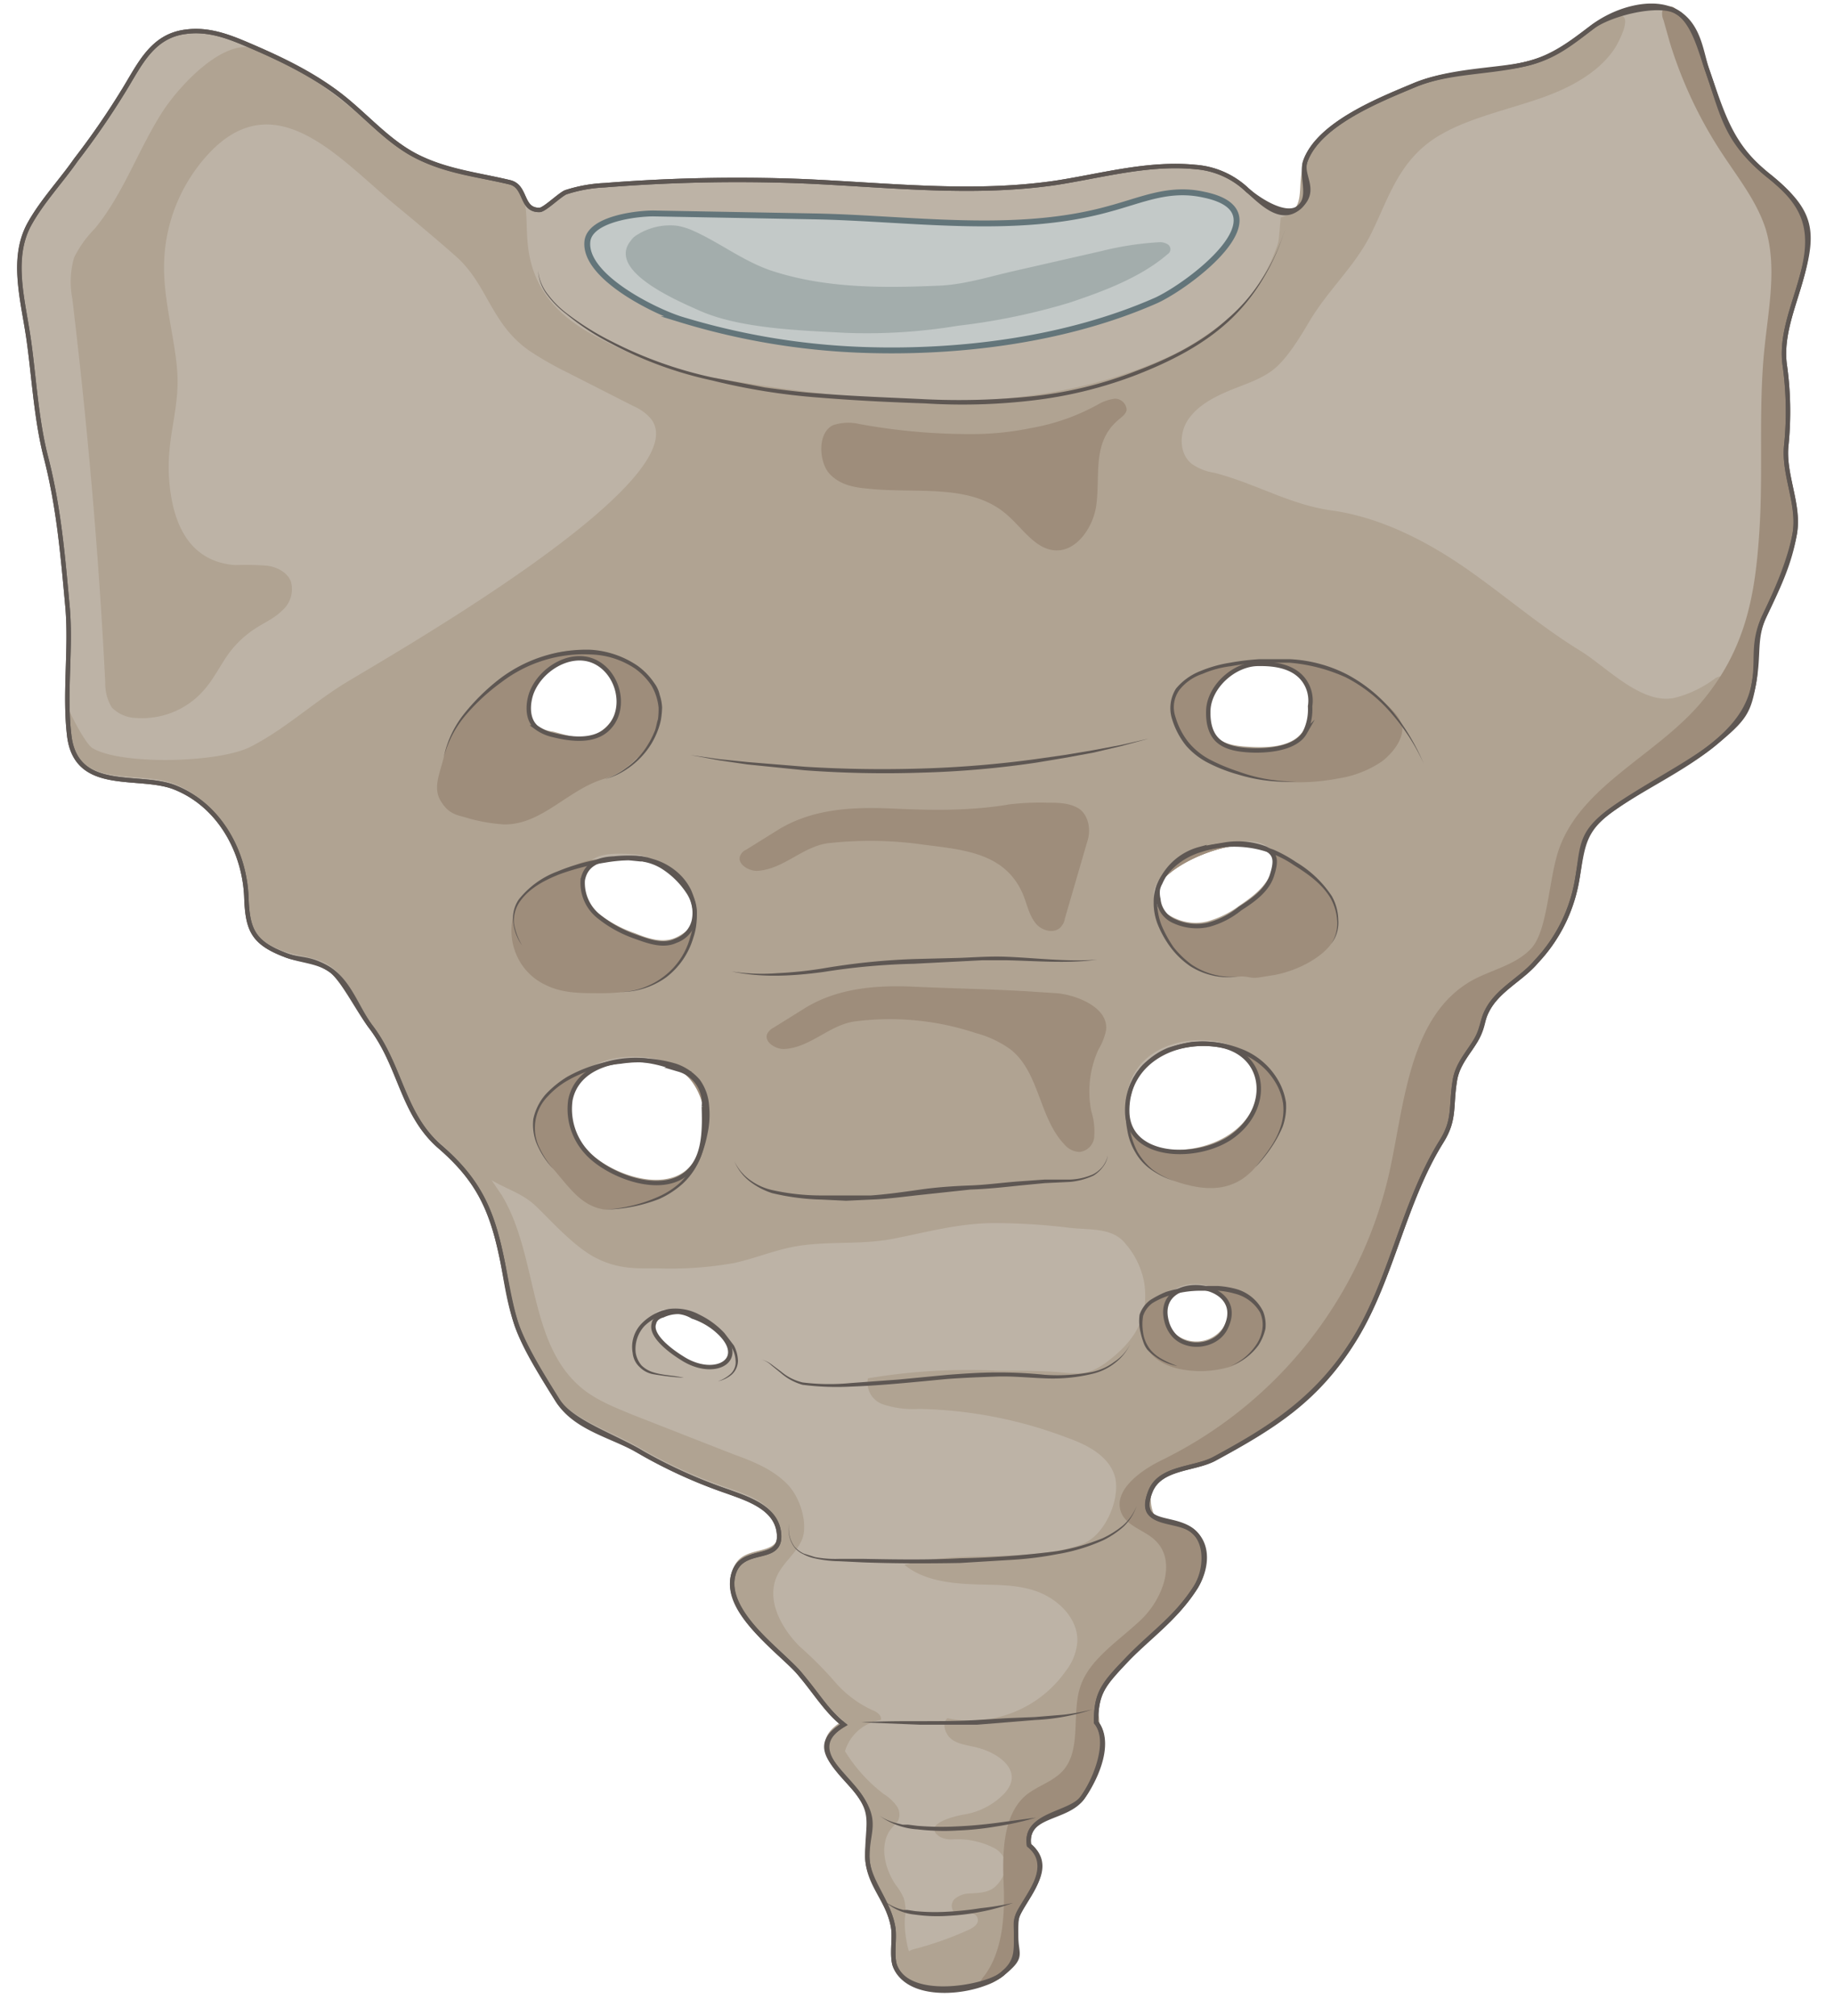
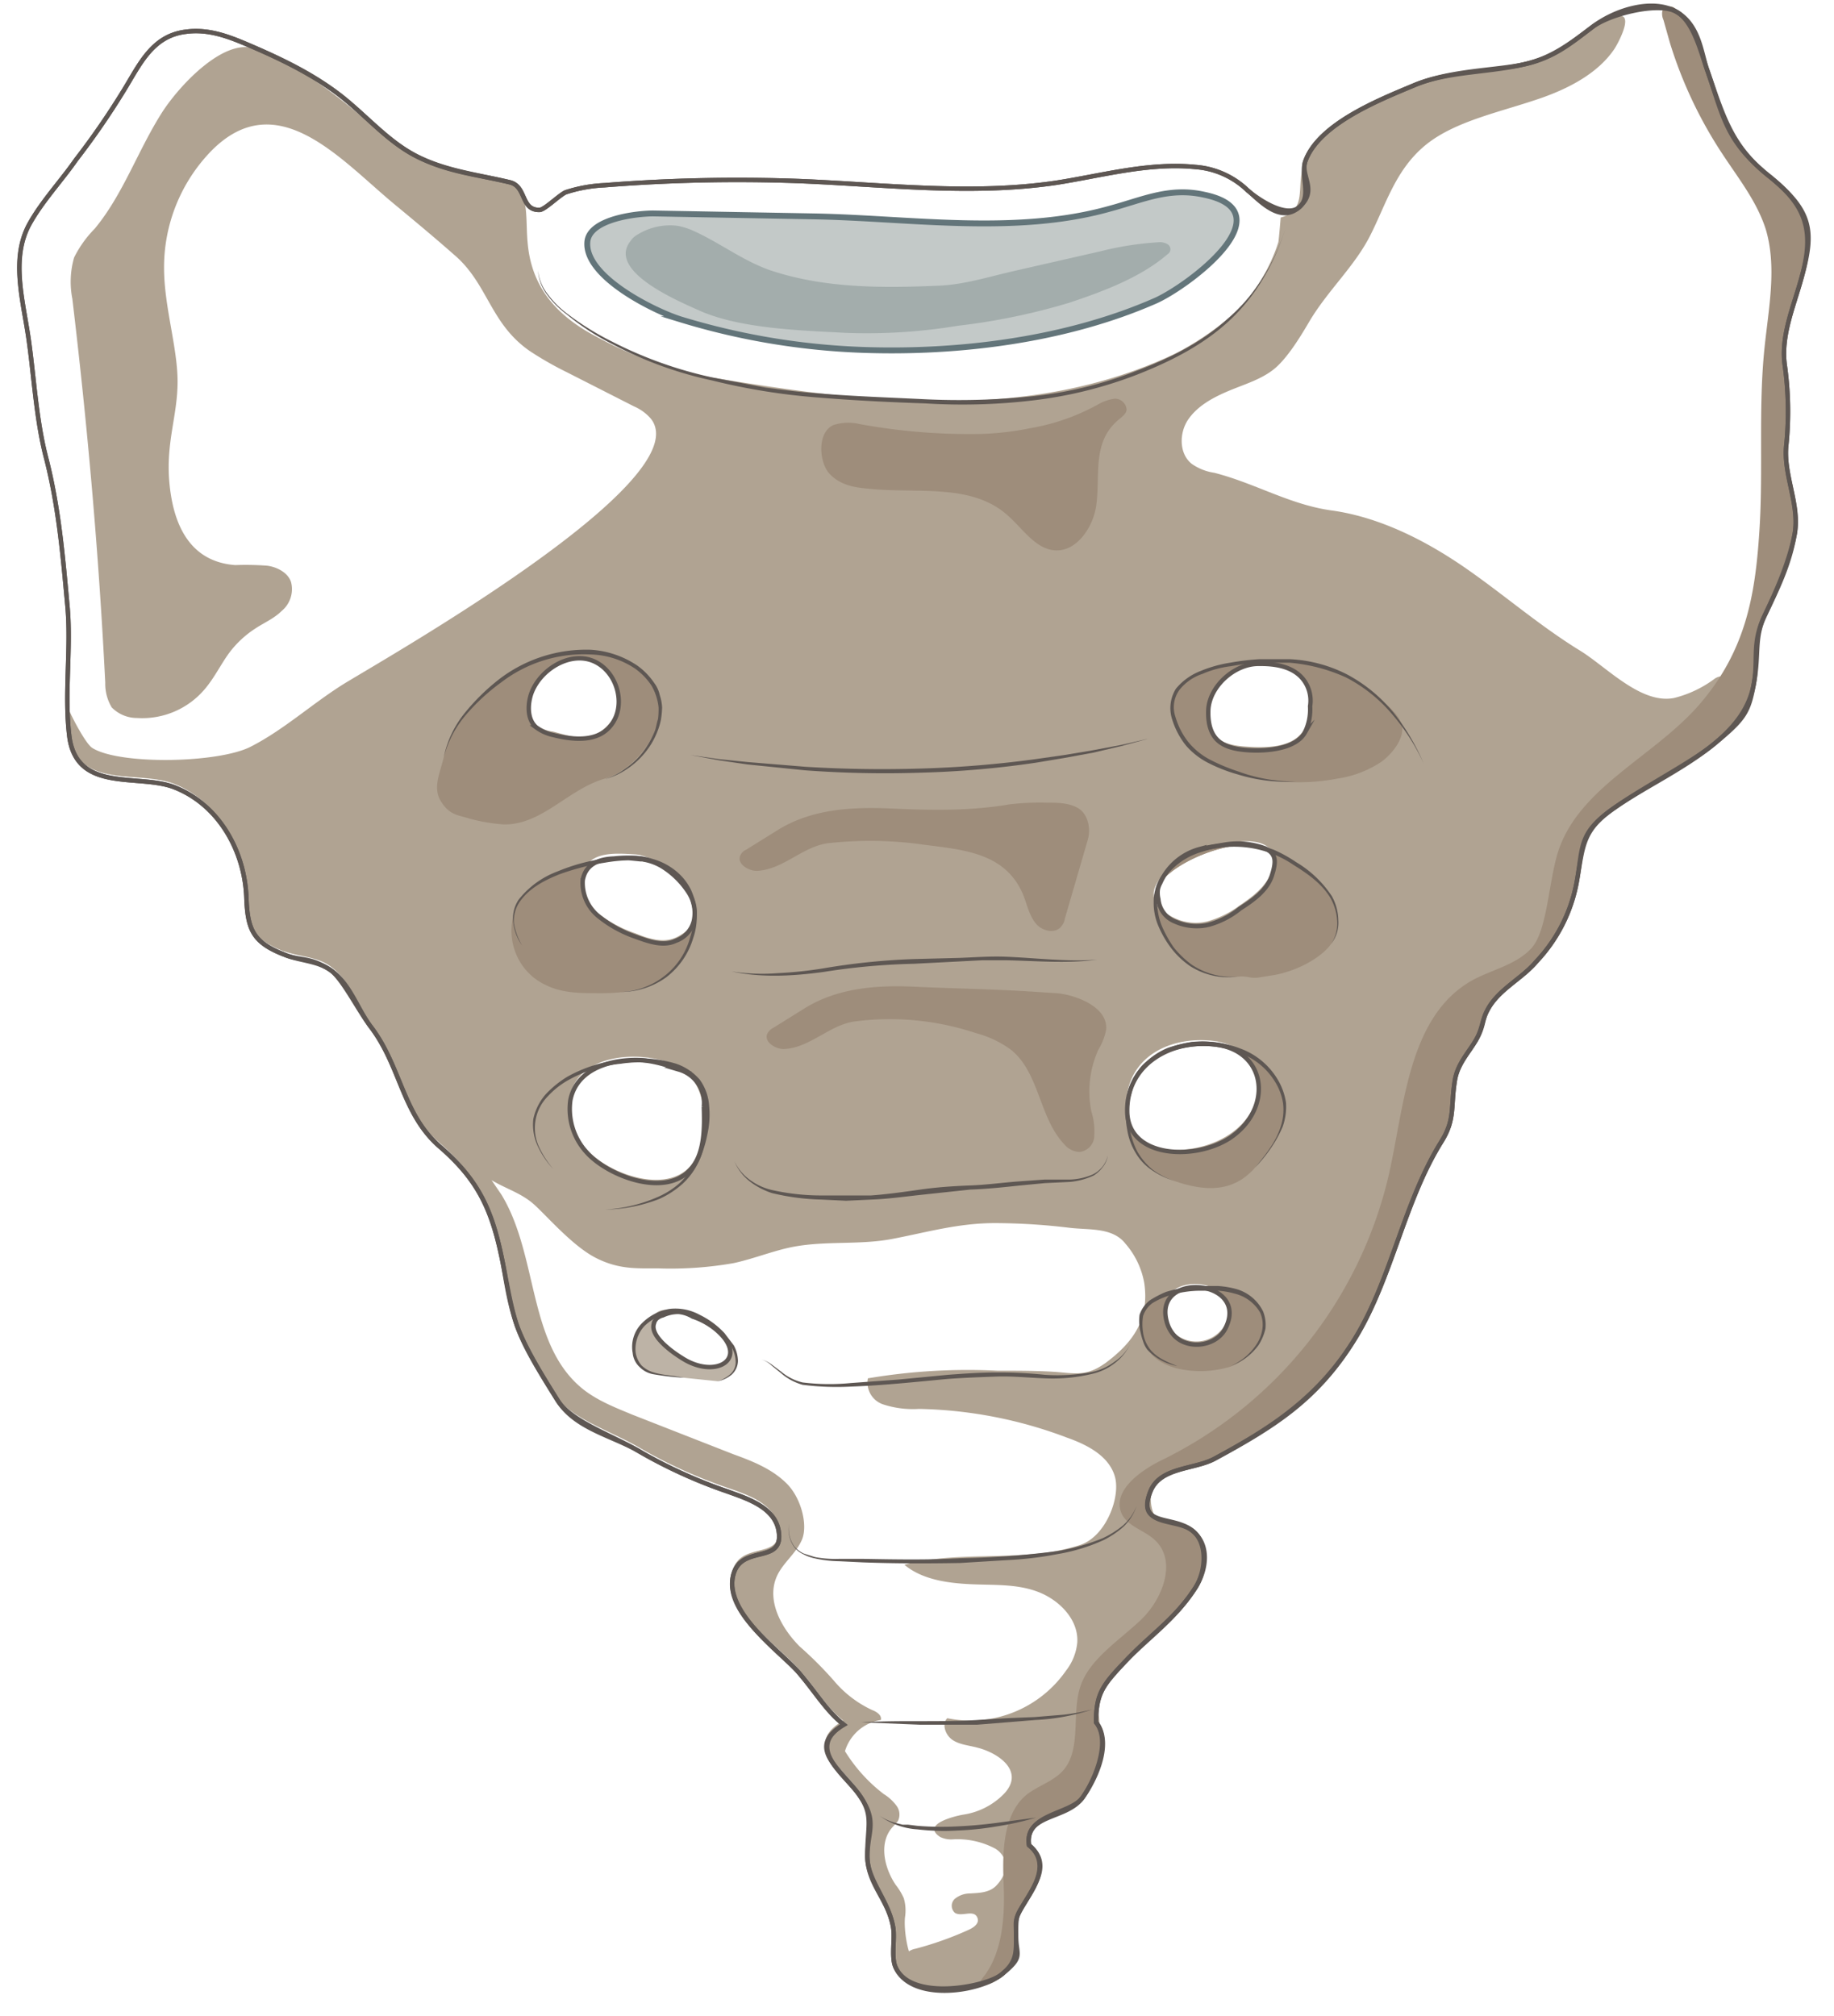
<svg xmlns="http://www.w3.org/2000/svg" width="311.9" height="342.9" viewBox="0 0 311.9 342.9">
  <title>sacrum</title>
  <g id="ALT">
-     <path d="M259.4,10.9c4.8-1.1,7.5-3.3,11.4-6.3S281.1-.3,285.1,2s4.2,7.1,5.3,10.1c2.7,7.8,4.1,12.8,10.4,17.8s7.9,9.2,5.5,17.6c-1.3,4.7-3.4,9.5-2.8,14.4a56.9,56.9,0,0,1,.3,13.7c-.6,5.1,2.3,10.1,1.4,15.3s-2.9,9.2-5.1,13.8-1.1,7.3-1.8,11.4-3,7.3-6.9,10.5-11.7,7.1-17.3,11.1-4.9,6.3-5.9,12a26.7,26.7,0,0,1-6.9,13.8c-2.5,3-6.6,4.8-8.4,8.4-.9,1.7-.8,3.1-1.9,5s-3.2,4.1-3.6,7c-.7,4.4.1,6.5-2.3,10.3-6.4,10.3-8.3,23-14.7,33.5s-14.1,15.1-23.9,20.4c-3.4,1.8-9.1,1.4-10.8,5.4-2.5,6.1,3.9,4.7,6.8,6.6s2.7,6.9.8,9.9c-3.4,5.3-7.6,7.9-11.7,12.3s-5.2,5.6-5.2,10.6c2.6,3.2-.2,9.9-2.3,12.8s-9.9,2.7-9.1,8.1c3.7,3,1.2,6.5-.7,9.7s-1.5,2.8-1.5,5.7.1,4.5-2.5,6.6-15.7,4.7-18.1-1.5c-.6-1.7,0-4.7-.3-6.5-.8-4.8-4.4-7.3-4.4-12.3s1.1-6.8-1.4-10.3-9.2-8-2.6-11.9c-3.1-2.5-4.9-5.6-7.6-8.8s-13.2-10.5-11.1-17c1.5-4.6,7.9-1.8,7.7-6.4s-5.3-6.2-8.9-7.5a84.7,84.7,0,0,1-14.4-6.5c-4.7-2.9-11.3-4-14.4-9s-5.7-9-7.1-13.3-1.7-7.9-2.5-11.5c-1.7-7.9-4.2-13-10.4-18.3s-6.6-13.5-11.6-20.2c-2.4-3.1-3.7-7.7-7.1-9.9s-5.1-1.5-7.6-2.5c-5.5-2.1-6.4-4.3-6.6-9.8-.3-7.8-4.6-15.7-12.2-18.7-6.1-2.4-16.6,1-17.9-8.6-.9-7.2.3-14.7-.3-21.9-.8-8.8-1.5-17.2-3.7-25.7-1.7-6.6-2-13.8-3-20.5S1.9,44,4.9,38.3c2.1-3.9,5.5-7.5,8-11.1a132.6,132.6,0,0,0,8.2-11.9c2.7-4.4,4.8-9.2,10.5-9.9,3.7-.5,7,.7,10.3,2.1,5.4,2.3,10.6,4.7,15.4,8.3s8.6,8.3,13.6,10.8S81.3,29.7,86.7,31c2.9.7,1.8,4.8,5.1,4.7.9-.1,3.3-2.5,4.4-3a24.8,24.8,0,0,1,6.6-1.2,284.8,284.8,0,0,1,33.3-.7c14.5.6,29,2.4,43.4.3,7.8-1.2,15.8-3.5,23.8-2.7a14.3,14.3,0,0,1,8.8,3.9c2.2,1.9,5.7,5.8,8.9,2.9s.1-5.3,1-7.8c2.3-6.4,12.8-10.5,18.5-12.9S253.1,12.4,259.4,10.9Zm-151.2,135c-3.3-.2-8.4-.7-9.1,3.8a7.3,7.3,0,0,0,2.8,6.2,20.8,20.8,0,0,0,6.2,3.4c2.2.8,4.7,1.7,6.8.7C123.7,156.2,113.8,146.3,108.2,145.9Zm97.2,11.4a14.4,14.4,0,0,0,5.5-2.8c2.2-1.4,4.6-3.1,5.4-5.6,4.5-12.7-31,.8-16.5,7.8A9.1,9.1,0,0,0,205.4,157.3ZM115.5,182c-5.5-3-17-2.7-18.5,5.1a10.9,10.9,0,0,0,2.8,8.9c3.6,4,13.4,7.8,17.7,2.8S120.1,184.5,115.5,182Zm93.7,11.5c7.4-5,6.3-15-2.8-15.9-7.3-.8-14.8,3.4-14.7,11.4S203.3,197.4,209.2,193.5Zm-98.1,31.6c.2,2.6,2.6,4.4,4.8,5.8,5.9,3.9,12,0,5.5-5.1C119.9,224.6,110.6,220,111.1,225.1Zm88.4,1.8c2.2,2.7,7.1,2.2,8.8-.8,4.6-8.5-12.2-10.1-9.9-1.4A5.7,5.7,0,0,0,199.5,226.9Zm-96-103.1c3.2-3.3,1.7-9.4-2.4-11.3s-9.4,1.4-10.8,5.6c-.6,1.9-.6,4.3.9,5.6a7.6,7.6,0,0,0,2.9,1.3C97.3,125.8,101.2,126.2,103.5,123.8Zm111-10.9H214c-4,0-8.2,3.7-8.5,7.7-.1,1.9.2,4,1.6,5.3s3.6,1.6,5.6,1.7,7.5,0,9.2-3a8.9,8.9,0,0,0,.9-4.5,5.9,5.9,0,0,0-.5-3.5C220.9,113.7,217.7,112.9,214.5,112.9Z" fill="#bdb3a6" />
    <path d="M293.8,116a2,2,0,0,0-.4-.8c-.5-.4-1.4-.1-1.9.3a19.3,19.3,0,0,1-6.8,3.2c-5.6,1.1-11.4-5.2-15.9-8-6.7-4.1-12.6-9.2-19-13.7s-14.6-9-23.4-10.2c-7.1-1-12.9-4.6-19.9-6.4a8.9,8.9,0,0,1-3.8-1.5c-2.2-1.7-2.2-5.3-.6-7.6s4.2-3.7,6.8-4.8,5.4-1.9,7.6-3.6,4.4-5.2,6.1-8.1c3.1-5.3,7.7-9.4,10.4-14.7s4.3-11.2,9.4-15.4,13.1-5.7,19.9-8.1c4.5-1.6,9.4-4.1,12.2-8.2.5-.7,3.2-5.6,1.1-5.7a2.8,2.8,0,0,0-1.2.4c-.9.5-2.1.4-3,.9s-1.3,1.3-2,1.8a23.6,23.6,0,0,1-5.1,3c-3.7,1.7-7.8,2.4-11.8,3.1-9.6,1.7-18.6,3.9-26.4,10.1a15.9,15.9,0,0,0-3.6,4.5,17.6,17.6,0,0,0-.9,2c-1.1,3.4.7,7.2-3.8,8.5,0,0-.3,3.7-.4,4.2a29.9,29.9,0,0,1-4.5,8.7c-2.9,4.1-9.2,8.4-13.6,10.5-24.3,11.3-51.4,8.3-78.2,3.8a62.7,62.7,0,0,1-19.2-6.7c-5.9-3-10.4-7.1-11.8-13.7s1.3-12.3-5.8-13.3c-3.8-.6-6-1.7-8.5-2.2-6.2-1.4-11.1-5.9-16-9.9S48.2,9.7,43.1,8.2s-12.3,6-15.4,10.7C23.5,25.4,21,33,16.1,38.9a19,19,0,0,0-3.5,4.9,15,15,0,0,0-.3,7c2.6,21.8,4.5,43.3,5.6,65.3a7.8,7.8,0,0,0,1.1,4.2,6,6,0,0,0,4.3,1.8,13.9,13.9,0,0,0,11.6-5c1.6-1.9,2.7-4.2,4.1-6.1a17.2,17.2,0,0,1,4.4-4.1c1.5-1,3.2-1.7,4.5-3A4.8,4.8,0,0,0,49.5,99c-.5-1.6-2.4-2.6-4.1-2.8a48.7,48.7,0,0,0-5.4-.1c-8-.6-10.6-7.3-11.2-14.1s1.4-11.3,1.4-17.1-2.3-12.8-2.3-19.3a28.4,28.4,0,0,1,8-19.9C47,14.4,57.7,26.9,66.8,34.5c3.5,2.9,7,5.8,10.4,8.8C83,48.2,83.3,55,90.1,59.7a56.7,56.7,0,0,0,6.3,3.6l11.4,5.8a8,8,0,0,1,2.8,2c9,10.6-47.3,42.1-52.6,45.5s-9.9,7.6-15.4,10.4-22.3,3.1-26.9.2c-1.3-.8-4.4-7-4.4-7.6.1,1.7.2,3.4.4,5.1,1.3,9.7,11.8,6.2,17.9,8.6,7.6,3,11.8,10.9,12.1,18.8.3,5.4,1.2,7.6,6.6,9.7h.1c2.5.9,5.4.9,7.6,2.4a10.4,10.4,0,0,1,2.4,2.3c1.8,2.4,2.9,5.4,4.6,7.6,2.9,3.8,4,8.2,6.1,12.3.4.8.5,2.2,1.3,2.7s.1.1.1.2a19.6,19.6,0,0,0,4.2,5c6.2,5.4,8.7,10.5,10.4,18.3a112.1,112.1,0,0,0,2.5,11.5c1.4,4.3,4.7,9.6,7.1,13.4s9.6,6,14.4,8.9a83.7,83.7,0,0,0,14.3,6.5c3.7,1.3,8.8,2.8,9,7.5s-6.2,1.9-7.7,6.4c-2.2,6.5,7.5,12.9,11.1,17s4.5,6.3,7.6,8.8c-6.7,4-.6,7.4,2.6,11.9s1.5,6.1,1.4,10.3,3.6,7.6,4.4,12.3c.5,2.7-.8,6.5,1.5,8.7s2.6.7,2.9-.5-.6-1.7-1.2-2.5-1.3-4.4-1.1-6.7a7.4,7.4,0,0,0-.2-3.3,10.9,10.9,0,0,0-1.4-2.3c-2-3-2.9-7.3-.4-9.9l.8-.9a2.5,2.5,0,0,0-.3-2.7,7.7,7.7,0,0,0-2.1-1.9,27,27,0,0,1-6.6-7.3,7.6,7.6,0,0,1,6.1-5.3c.2-.8-.7-1.4-1.5-1.7a18.9,18.9,0,0,1-6.5-5A64.5,64.5,0,0,0,136,280c-3.1-3.1-5.7-7.8-3.9-11.9,1-2.3,3.3-3.9,4.3-6.3s-.1-7-2.6-9.5-5.8-3.8-9.1-5l-17.1-6.7c-2.9-1.2-6-2.4-8.5-4.4-9.4-7.6-7.5-22.6-13.8-33l-1.7-2.5c2.5,1.5,5.1,2.2,7.3,4.2s6.5,7,10.4,9,7,1.8,10.6,1.8a61.8,61.8,0,0,0,12.9-.9c3.2-.7,6.2-1.9,9.3-2.6,5.8-1.3,11.8-.4,17.6-1.5s11.2-2.7,17.5-2.7a106.9,106.9,0,0,1,12.7.8c3.4.4,7.3-.1,9.5,2.7a13.9,13.9,0,0,1,3.2,6.7c.9,6.2-1.9,10.1-6.6,13.6-2.7,1.9-4.3,1.9-7.4,1.6s-7.3-.3-11-.3a101.7,101.7,0,0,0-22,1.3,3.9,3.9,0,0,0,2.5,4.4,16.3,16.3,0,0,0,6.2.8,74.7,74.7,0,0,1,25.2,4.9c3.4,1.2,7.1,3.1,8.1,6.6s-1.5,10.1-5.8,11.6c-9.6,3.2-20.3.8-30,3.4,3,2.5,7.2,3.1,11.1,3.3s7.9-.1,11.6,1.3,7,4.8,6.7,8.7a9.2,9.2,0,0,1-1.9,4.7,19.8,19.8,0,0,1-20.2,8.1c-1,1-.3,2.9.9,3.7s2.7.9,4.2,1.3c3.6.9,8.1,4,4.6,7.8a12.2,12.2,0,0,1-7,3.6c-1.2.2-7.3,1.6-3.9,3.8a4.3,4.3,0,0,0,2.2.4,13.6,13.6,0,0,1,7.2,1.6,4,4,0,0,1,1.4,1.5c.9,1.5,0,3.4-1.2,4.7s-3,1.3-4.5,1.4a4.1,4.1,0,0,0-2.6.9,1.6,1.6,0,0,0,0,2.4c1.1.7,3-.5,3.7.6s-.5,1.9-1.4,2.3a56.6,56.6,0,0,1-9,3.2,3.1,3.1,0,0,0-2,1.3,4.5,4.5,0,0,0-.3,1.6,3.1,3.1,0,0,0,2,3,13.5,13.5,0,0,0,7.7.7,17.6,17.6,0,0,0,7.4-2.2,7,7,0,0,0,1.6-1.3c1.2-1.6.7-3.8.6-5.8a10.7,10.7,0,0,1,2.4-7.1c.7-1,1.6-1.8,1.8-3s-.7-2.7-1.3-4-.5-4.1,1.7-5.2A16.2,16.2,0,0,0,183,305a17.6,17.6,0,0,0,3.9-13,14.3,14.3,0,0,1-.4-4.1,9.1,9.1,0,0,1,1.6-3.8,40.1,40.1,0,0,1,9.6-10.9,21.9,21.9,0,0,0,5-4.6c1.2-1.9,1.6-4.7.2-6.4s-4.2-2-5.9-3.6-1.8-5.9.1-8.2a10.5,10.5,0,0,1,2.8-2.4c.7.5,2.6-2.4,3.5-2.4,9.3.9,22.5-11.4,26.9-18.5,6.4-10.5,8.2-23.1,14.7-33.5,2.4-3.8,1.6-5.9,2.2-10.3s2.3-4.6,3.7-7,1-3.2,1.9-5c1.8-3.6,5.9-5.3,8.4-8.3a28.3,28.3,0,0,0,6.9-13.8c1-5.8.9-8.4,5.9-12s11.3-6.1,16-10.6C293.1,123.6,295,120.1,293.8,116ZM108.1,145.3c5.6.5,15.4,10.3,6.7,14.2-2.2.9-4.6.1-6.8-.8a21.3,21.3,0,0,1-6.3-3.4,7.4,7.4,0,0,1-2.7-6.2C99.7,144.6,104.7,145.1,108.1,145.3ZM94,124.4a5.4,5.4,0,0,1-3-1.3c-1.4-1.3-1.5-3.7-.8-5.6,1.4-4.2,6.3-7.6,10.8-5.5s5.5,8,2.4,11.3S97.2,125.2,94,124.4Zm23.4,73.9c-4.3,4.9-14.1,1.2-17.7-2.9a10.8,10.8,0,0,1-2.8-8.9c1.5-7.7,13-8,18.5-5.1S120.8,194.4,117.4,198.3Zm91.7-5.4c-5.9,4-17.5,4.2-17.6-4.5s7.5-12.2,14.7-11.4C215.4,178,216.5,188,209.1,192.9Zm7.1-44.6c-.9,2.5-3.2,4.2-5.4,5.7a16.6,16.6,0,0,1-5.5,2.7,8.4,8.4,0,0,1-5.6-.6C185.2,149.1,220.7,135.6,216.2,148.3Zm6.5-28.8a8.7,8.7,0,0,1-.9,4.5c-1.7,3-5.8,3.2-9.3,3-1.9-.1-4.1-.3-5.6-1.6a6.6,6.6,0,0,1-1.5-5.4c.3-4,4.4-7.7,8.5-7.7h.4c3.2,0,6.5.8,7.9,3.7A8.3,8.3,0,0,1,222.7,119.5ZM198.3,224.2c-2.3-8.8,14.4-7.1,9.9,1.3a5.6,5.6,0,0,1-8.8.9A6.5,6.5,0,0,1,198.3,224.2Z" fill="#b0a392" />
    <path d="M170.9,335.8c-1.3,1-2.8,2-4.5,1.9a5.9,5.9,0,0,1,1-1.7c3.1-4.1,3.5-10.2,3.3-15.2s-.4-12.1,3.9-15.6c1.9-1.5,4.4-2.2,6.1-4,3.3-3.6,1.5-9.6,3-14.3s6.5-7.8,10.3-11.4,6.2-10.1,2.4-13.6c-1.7-1.6-4.3-2.2-5.5-4.2-2.1-3.9,2.9-7.6,6.9-9.5a72.2,72.2,0,0,0,38.5-48.9c2.6-11.9,3.4-26.6,14.1-32.6,3.3-1.8,7.4-2.6,10-5.4s2.9-10.3,4.3-15.5c3.1-11.7,16.5-16.9,24.4-26.1s9.4-18.7,10.1-29.2-.2-21.1.9-31.5c.7-6.7,2.1-13.6.2-20-1.5-4.7-4.6-8.6-7.3-12.7a73.6,73.6,0,0,1-9-19l-1.1-3.9a2.6,2.6,0,0,1-.2-1.5,1.4,1.4,0,0,1,2-.6A6.5,6.5,0,0,1,286.3,3l-1.2-1c3,1.7,4.2,7.1,5.3,10.1,2.7,7.8,4.1,12.8,10.4,17.8s7.9,9.2,5.5,17.6c-1.3,4.7-3.4,9.5-2.8,14.4a56.9,56.9,0,0,1,.3,13.7c-.6,5.1,2.3,10.1,1.4,15.3s-2.9,9.2-5.1,13.8-1.1,7.3-1.8,11.4-3,7.3-6.9,10.5-11.7,7.1-17.3,11.1-4.9,6.3-5.9,12a26.7,26.7,0,0,1-6.9,13.8c-2.5,3-6.6,4.8-8.4,8.4-.9,1.7-.8,3.1-1.9,5s-3.2,4.1-3.6,7c-.7,4.4.1,6.5-2.3,10.3-6.4,10.3-8.3,23-14.7,33.5s-14.1,15.1-23.9,20.4c-3.4,1.8-9.1,1.4-10.8,5.4-2.5,6.1,3.9,4.7,6.8,6.6s2.7,6.9.8,9.9c-3.4,5.3-7.6,7.9-11.7,12.3s-5.2,5.6-5.2,10.6c2.6,3.2-.2,9.9-2.3,12.8s-9.9,2.7-9.1,8.1c3.7,3,1.2,6.5-.7,9.7s-1.5,2.8-1.5,5.7.1,4.5-2.5,6.6" fill="#9e8d7b" />
    <path d="M109.5,114.4c-6.6-6-17.9-3.8-24.4,1.2-4.2,3.4-8.5,7.5-9.6,13-.6,2.8-2,5.3-.5,7.7s3,2.3,4.8,2.9a29.1,29.1,0,0,0,5.9,1c6.5.1,10.9-6,17.2-7.8S116.1,120.5,109.5,114.4Zm-6,9.4c-2.3,2.4-6.2,1.9-9.4,1.1a5.1,5.1,0,0,1-2.9-1.3c-1.5-1.3-1.6-3.7-.9-5.6,1.4-4.2,6.4-7.6,10.8-5.6S106.7,120.5,103.5,123.8Z" fill="#9e8d7b" />
-     <path d="M109.5,114.4c-5.1-4.6-17.8-5.8-21.4,1.2-1.2,2.2-2.4,4.8-1.6,7.1a7.5,7.5,0,0,0,3.3,3.5,19,19,0,0,0,9.7,2.2,15.9,15.9,0,0,1,3.8.2,13.2,13.2,0,0,0,3.3.8c2.9.1,4.8-4.1,5.4-6.5A8.7,8.7,0,0,0,109.5,114.4Zm-6,9.4c-2.3,2.4-6.2,1.9-9.4,1.1a5.1,5.1,0,0,1-2.9-1.3c-1.5-1.3-1.6-3.7-.9-5.6,1.4-4.2,6.4-7.6,10.8-5.6S106.7,120.5,103.5,123.8Z" fill="#9e8d7b" />
    <path d="M101.1,168.9c-2.8,0-5.6-.1-8.1-1.3-7-3.1-8.2-12.8-2-17.2a28.9,28.9,0,0,1,17.2-4.5c9.1.7,12.8,9.4,7.8,17.1C112.6,168.3,106.8,169,101.1,168.9Zm7.1-23c-3.3-.2-8.4-.7-9.1,3.8a7.3,7.3,0,0,0,2.8,6.2,20.8,20.8,0,0,0,6.2,3.4c2.2.8,4.7,1.7,6.8.7C123.7,156.2,113.8,146.3,108.2,145.9Z" fill="#9e8d7b" />
-     <path d="M104.8,161.4l-2.5-1.3c-2.3-1.3-4.7-2.7-5.7-5.1s-.4-4.6.4-6.9,8.7-2.4,11.2-2.2c4.3.3,8.4,2.8,9.6,7.1a10.6,10.6,0,0,1-.2,6.6c-.8,2.6-2.8,3.3-5.5,3.6A14.6,14.6,0,0,1,104.8,161.4Zm3.4-15.5c-3.3-.2-8.4-.7-9.1,3.8a7.3,7.3,0,0,0,2.8,6.2,20.8,20.8,0,0,0,6.2,3.4c2.2.8,4.7,1.7,6.8.7C123.7,156.2,113.8,146.3,108.2,145.9Z" fill="#9e8d7b" />
    <path d="M210.5,166.1a12.3,12.3,0,0,1-11.7-5.8c-8.8-13.9,10-20.6,20.3-14.2,2.5,1.6,5.2,3.3,6.9,5.8s2.2,6.1.4,8.6-5.9,4.6-9.6,5.3l-2.5.4C212.5,166.5,212.3,165.9,210.5,166.1Zm-5.1-8.8a14.4,14.4,0,0,0,5.5-2.8c2.2-1.4,4.6-3.1,5.4-5.6,4.5-12.7-31,.8-16.5,7.8A9.1,9.1,0,0,0,205.4,157.3Z" fill="#9e8d7b" />
    <path d="M209,160.4a20.2,20.2,0,0,1-3.4.6c-2.2.2-5.2.2-7-1.3s-1.9-3.5-2-5.2a8.3,8.3,0,0,1,3.4-7.7,16.1,16.1,0,0,1,12-3.1,24.9,24.9,0,0,1,6.2,1.9c2.2.9,2.9,1.6,2.2,4.3a14.1,14.1,0,0,1-5.6,7.8A21.8,21.8,0,0,1,209,160.4Zm-3.6-3.1a14.4,14.4,0,0,0,5.5-2.8c2.2-1.4,4.6-3.1,5.4-5.6,4.5-12.7-31,.8-16.5,7.8A9.1,9.1,0,0,0,205.4,157.3Z" fill="#9e8d7b" />
-     <path d="M94.1,198.8C82,185.1,106.3,176.5,116.5,182c5.1,2.7,4.2,9.4,2.6,14.2-2.4,7-9.4,9.1-16.2,9.5C98.9,205.2,96.8,201.9,94.1,198.8ZM115.5,182c-5.5-3-17-2.7-18.5,5.1a10.9,10.9,0,0,0,2.8,8.9c3.6,4,13.4,7.8,17.7,2.8S120.1,184.5,115.5,182Z" fill="#9e8d7b" />
    <path d="M199.6,200.8c-5.6-1.9-7.9-5.9-7.9-11.8-.1-10.6,12.1-14,20.5-9.7,3.7,1.8,6.6,5.7,6.3,9.9s-2.7,6.5-5,9.3C209.8,202.8,205,202.7,199.6,200.8Zm9.6-7.3c7.4-5,6.3-15-2.8-15.9-7.3-.8-14.8,3.4-14.7,11.4S203.3,197.4,209.2,193.5Z" fill="#9e8d7b" />
-     <path d="M116.3,234.3c-3.4-.6-8.1,0-8.5-4.8-.3-3.3,2.7-5.8,5.7-6.5,6.5-1.4,17.2,9.3,8.6,11.9A54.2,54.2,0,0,1,116.3,234.3Zm-5.2-9.2c.2,2.6,2.6,4.4,4.8,5.8,5.9,3.9,12,0,5.5-5.1C119.9,224.6,110.6,220,111.1,225.1Z" fill="#bdb3a6" />
+     <path d="M116.3,234.3c-3.4-.6-8.1,0-8.5-4.8-.3-3.3,2.7-5.8,5.7-6.5,6.5-1.4,17.2,9.3,8.6,11.9Zm-5.2-9.2c.2,2.6,2.6,4.4,4.8,5.8,5.9,3.9,12,0,5.5-5.1C119.9,224.6,110.6,220,111.1,225.1Z" fill="#bdb3a6" />
    <path d="M200.1,232.7c-2.6-.7-4.8-2.1-5.5-4.7s-1-3.5-.3-4.9c2.1-4.2,11.2-4.5,15.2-3.6s7,4.8,4.5,9a9.7,9.7,0,0,1-4.7,3.9A17.7,17.7,0,0,1,200.1,232.7Zm-.6-5.8c2.2,2.7,7.1,2.2,8.8-.8,4.6-8.5-12.2-10.1-9.9-1.4A5.7,5.7,0,0,0,199.5,226.9Z" fill="#9e8d7b" />
    <path d="M207.2,130.3a13.2,13.2,0,0,1-6-4.7c-7.3-11.5,8.7-13.1,15.5-13.2a25.2,25.2,0,0,1,15.1,4.4c2,1.4,5.3,3.6,6.4,5.9s-1.2,5.3-3.2,6.8a18.1,18.1,0,0,1-7.5,2.9A35.3,35.3,0,0,1,207.2,130.3Zm7.3-17.4H214c-4,0-8.2,3.7-8.5,7.7-.1,1.9.2,4,1.6,5.3s3.6,1.6,5.6,1.7,7.5,0,9.2-3a8.9,8.9,0,0,0,.9-4.5,5.9,5.9,0,0,0-.5-3.5C220.9,113.7,217.7,112.9,214.5,112.9Z" fill="#9e8d7b" />
    <path d="M207.2,130.3a13.2,13.2,0,0,1-6-4.7c-7.3-11.5,8.7-13.1,15.5-13.2,3.4,0,9.3-.3,10.8,3.4a9.2,9.2,0,0,1,.5,4,12.7,12.7,0,0,1-.6,3.9,11.8,11.8,0,0,1-6.3,6.5A16.5,16.5,0,0,1,207.2,130.3Zm7.3-17.4H214c-4,0-8.2,3.7-8.5,7.7-.1,1.9.2,4,1.6,5.3s3.6,1.6,5.6,1.7,7.5,0,9.2-3a8.9,8.9,0,0,0,.9-4.5,5.9,5.9,0,0,0-.5-3.5C220.9,113.7,217.7,112.9,214.5,112.9Z" fill="#9e8d7b" />
    <path d="M170.4,137l1.2-.2a44.3,44.3,0,0,1,6.3-.3c1.8,0,3.8,0,5.4.9s2.3,3.3,1.7,5.4l-3.9,13.4a2.6,2.6,0,0,1-.5,1.2c-1,1.5-3.3,1-4.4-.3s-1.5-3.1-2.1-4.7c-3.1-7.8-11-7.9-18.1-8.9a64.4,64.4,0,0,0-15.2-.1c-4.4.6-7.6,4.5-12.1,4.7-1.6,0-3.6-1.4-2.7-2.8a1.8,1.8,0,0,1,.9-.8l5.3-3.3c5.9-3.7,12.9-4,19.5-3.7S164,137.9,170.4,137Z" fill="#9e8d7b" />
    <path d="M175,168.6l4.6.3c3.1.2,9,2.3,8.5,6.3a10.3,10.3,0,0,1-1.3,3.3,17.2,17.2,0,0,0-1.2,10.5,11.3,11.3,0,0,1,.5,4.1,2.8,2.8,0,0,1-2.5,2.8,3.5,3.5,0,0,1-2.6-1.3c-4.3-4.5-4.2-12.2-9.1-16.1a17.8,17.8,0,0,0-5.9-2.8,46.4,46.4,0,0,0-20.6-2c-4.4.6-7.6,4.5-12.1,4.7-1.6,0-3.6-1.4-2.7-2.8a2.4,2.4,0,0,1,.9-.8l5.3-3.3c5.6-3.5,12.3-4,18.7-3.7S168.5,168.2,175,168.6Z" fill="#9e8d7b" />
    <path d="M175.3,72.8a49.3,49.3,0,0,1-8.5,1,103.3,103.3,0,0,1-20.7-1.7,8.2,8.2,0,0,0-4.4.2c-2.8,1.3-2.4,6.4-.6,8.3s4.2,2.3,6.5,2.5c8.1.9,17.4-1,23.6,4.4,2.7,2.3,4.9,6,8.4,6.1s6.2-3.8,6.8-7.4c.8-5.3-.8-10.9,3.8-14.8.6-.5,1.3-1,1.4-1.7a2,2,0,0,0-2-1.9,7.7,7.7,0,0,0-2.9,1A36.1,36.1,0,0,1,175.3,72.8Z" fill="#9e8d7b" />
    <path d="M240.5,14.5c-5.7,2.4-16.2,6.5-18.5,12.9-.9,2.5,1.1,5.9-1,7.8s-6.7-1-8.9-2.9a14.3,14.3,0,0,0-8.8-3.9c-8-.8-16,1.5-23.8,2.7-14.4,2.1-28.9.3-43.4-.3a284.8,284.8,0,0,0-33.3.7,24.8,24.8,0,0,0-6.6,1.2c-1.1.5-3.5,2.9-4.4,3-3.3.1-2.2-4-5.1-4.7-5.4-1.3-10.5-1.7-15.8-4.4s-9-7.4-13.6-10.8-10-6-15.4-8.3c-3.3-1.4-6.6-2.6-10.3-2.1-5.7.7-7.8,5.5-10.5,9.9a132.6,132.6,0,0,1-8.2,11.9c-2.5,3.6-5.9,7.2-8,11.1-3,5.7-1,12.9-.1,18.9s1.3,13.9,3,20.5c2.2,8.5,2.9,16.9,3.7,25.7.6,7.2-.6,14.7.3,21.9,1.3,9.6,11.8,6.2,17.9,8.6,7.6,3,11.9,10.9,12.2,18.7.2,5.5,1.1,7.7,6.6,9.8,2.5,1,5.4,1,7.6,2.5s4.7,6.8,7.1,9.9c5,6.7,5.1,14.5,11.6,20.2s8.7,10.4,10.4,18.3c.8,3.6,1.4,7.9,2.5,11.5s4.7,9.5,7.1,13.3,9.7,6.1,14.4,9a84.7,84.7,0,0,0,14.4,6.5c3.6,1.3,8.7,2.8,8.9,7.5s-6.2,1.8-7.7,6.4c-2.1,6.5,7.5,12.8,11.1,17s4.5,6.3,7.6,8.8c-6.6,3.9-.6,7.4,2.6,11.9s1.5,6.1,1.4,10.3,3.6,7.5,4.4,12.3c.3,1.8-.3,4.8.3,6.5,2.4,6.2,14.2,4.6,18.1,1.5s2.5-3.2,2.5-6.6,0-3.3,1.5-5.7,4.4-6.7.7-9.7c-.8-5.4,6.4-4.3,9.1-8.1s4.9-9.6,2.3-12.8c0-5,1.3-6.6,5.2-10.6s8.3-7,11.7-12.3c1.9-3,2.6-7.5-.8-9.9s-9.3-.5-6.8-6.6c1.7-4,7.4-3.6,10.8-5.4,9.8-5.3,17.7-10.4,23.9-20.4s8.3-23.2,14.7-33.5c2.4-3.8,1.6-5.9,2.3-10.3.4-2.9,2.2-4.6,3.6-7s1-3.3,1.9-5c1.8-3.6,5.9-5.4,8.4-8.4a26.7,26.7,0,0,0,6.9-13.8c1-5.7.9-8.4,5.9-12s11.9-6.7,17.3-11.1,6-5.5,6.9-10.5,0-7.6,1.8-11.4,4.1-8.8,5.1-13.8-2-10.2-1.4-15.3a56.9,56.9,0,0,0-.3-13.7c-.6-4.9,1.5-9.7,2.8-14.4,2.4-8.4,1.8-11.7-5.5-17.6s-7.7-10-10.4-17.8c-1.1-3-2.3-8.4-5.3-10.1s-11.2.3-14.3,2.6-6.6,5.2-11.4,6.3S246.7,11.9,240.5,14.5Z" fill="none" stroke="#5e5753" stroke-miterlimit="10" stroke-width="0.75" />
    <path d="M102.9,132.5a12.4,12.4,0,0,0,3.6-1.9,12.8,12.8,0,0,0,2.9-2.8,15.8,15.8,0,0,0,2-3.6c.2-.6.3-1.3.5-1.9a13.4,13.4,0,0,0,.1-2,9.3,9.3,0,0,0-1.2-3.7,11,11,0,0,0-2.8-2.9,14.2,14.2,0,0,0-7.5-2.4A23.1,23.1,0,0,0,85.3,116a34.7,34.7,0,0,0-6,5.5,17.9,17.9,0,0,0-3.8,7.2,17.4,17.4,0,0,1,3.5-7.4,35.9,35.9,0,0,1,5.9-5.8,24.3,24.3,0,0,1,15.6-5,15.9,15.9,0,0,1,7.9,2.7,11.8,11.8,0,0,1,2.9,3,5.2,5.2,0,0,1,.9,2,7.8,7.8,0,0,1,.4,2.1,14.9,14.9,0,0,1-.2,2.1,11.7,11.7,0,0,1-.6,2,13.1,13.1,0,0,1-2.1,3.6,13.8,13.8,0,0,1-3.1,2.8A12.4,12.4,0,0,1,102.9,132.5Z" fill="#5e5753" />
    <path d="M220.5,132.9a28.1,28.1,0,0,1-10-1.2,26.8,26.8,0,0,1-4.7-1.8,12.7,12.7,0,0,1-4.1-3.1,13.5,13.5,0,0,1-2.4-4.6,6.2,6.2,0,0,1,.7-5.1,10.2,10.2,0,0,1,4.2-3,21.9,21.9,0,0,1,5-1.4,42.6,42.6,0,0,1,5-.6h5.1a23.8,23.8,0,0,1,9.8,2.6,25.9,25.9,0,0,1,7.9,6.5,37.5,37.5,0,0,1,5.1,8.6,35.4,35.4,0,0,0-5.4-8.4,25.8,25.8,0,0,0-7.8-6.2,29,29,0,0,0-9.6-2.5h-5a42.6,42.6,0,0,0-5,.6,17.2,17.2,0,0,0-4.8,1.3,8.3,8.3,0,0,0-3.9,2.7,5,5,0,0,0-.7,4.6,12.6,12.6,0,0,0,2.2,4.3,11.9,11.9,0,0,0,3.9,3.1,31.7,31.7,0,0,0,4.6,1.9A27.7,27.7,0,0,0,220.5,132.9Z" fill="#5e5753" />
    <path d="M105.6,168.7a12.8,12.8,0,0,0,7.5-2.8,12.4,12.4,0,0,0,4.3-6.6,9.8,9.8,0,0,0-.6-7.7,9,9,0,0,0-2.4-3.1,12.6,12.6,0,0,0-3.5-1.7l-1-.3h-1l-2-.2a27.1,27.1,0,0,0-4,.4,40.6,40.6,0,0,0-7.8,2c-2.5,1-5,2.3-6.6,4.5a5.7,5.7,0,0,0-1.1,3.8,10.9,10.9,0,0,0,1.4,3.8,8.4,8.4,0,0,1-1.5-3.8,5.7,5.7,0,0,1,.9-4,15.1,15.1,0,0,1,6.6-4.8,32.8,32.8,0,0,1,8-2.2,28.5,28.5,0,0,1,4.1-.4H109l1.1.2,1,.3a10.9,10.9,0,0,1,3.7,1.9,9.6,9.6,0,0,1,2.7,3.3,11.1,11.1,0,0,1,.4,8.2,13.1,13.1,0,0,1-4.6,6.7A13.3,13.3,0,0,1,105.6,168.7Z" fill="#5e5753" />
    <path d="M210.5,166.1a12.2,12.2,0,0,1-8.1-1.8,14.2,14.2,0,0,1-3.1-2.9,17.2,17.2,0,0,1-2.2-3.7,9.9,9.9,0,0,1-.9-4.2,8,8,0,0,1,1.1-4.2,11.9,11.9,0,0,1,6.7-5.1,19.9,19.9,0,0,1,12.6.3,23.2,23.2,0,0,1,3.8,2.1,18.7,18.7,0,0,1,6.1,5.8,8.7,8.7,0,0,1,1.1,4.1,5.9,5.9,0,0,1-1.2,4,6.3,6.3,0,0,0,1-4,8.9,8.9,0,0,0-1.2-3.9c-1.5-2.4-3.8-4-6.2-5.5a17.9,17.9,0,0,0-15.7-2.2,11.7,11.7,0,0,0-6.5,4.8,8.3,8.3,0,0,0-1,3.8,11,11,0,0,0,.8,4,20.8,20.8,0,0,0,2,3.6,16.4,16.4,0,0,0,3,2.9A12.3,12.3,0,0,0,210.5,166.1Z" fill="#5e5753" />
    <path d="M102.9,205.7a25.8,25.8,0,0,0,9.1-2.2,13.9,13.9,0,0,0,3.8-2.5,14.2,14.2,0,0,0,2.6-3.8,31.7,31.7,0,0,0,1.2-4.4,14.3,14.3,0,0,0,.3-4.6,7.3,7.3,0,0,0-1.5-4.1,7.4,7.4,0,0,0-3.7-2.5,19.9,19.9,0,0,0-9.1-.7,22.6,22.6,0,0,0-8.8,2.7,14,14,0,0,0-3.6,2.8,7.7,7.7,0,0,0-1.6,8.5,16.2,16.2,0,0,0,2.5,3.9,14.2,14.2,0,0,1-2.6-3.8,8.6,8.6,0,0,1-.8-4.7,9.3,9.3,0,0,1,2.1-4.2,17.4,17.4,0,0,1,3.7-3,24.4,24.4,0,0,1,9-2.9,21.8,21.8,0,0,1,9.5.7,9.2,9.2,0,0,1,4,2.7,8.5,8.5,0,0,1,1.6,4.5,15.2,15.2,0,0,1-.3,4.8,21.5,21.5,0,0,1-1.4,4.5,12.1,12.1,0,0,1-2.8,3.9,15.3,15.3,0,0,1-4,2.6A26.4,26.4,0,0,1,102.9,205.7Z" fill="#5e5753" />
    <path d="M199.6,200.8a14.1,14.1,0,0,1-3.7-1.8,9,9,0,0,1-2.8-3,10.7,10.7,0,0,1-1.4-3.9,14.8,14.8,0,0,1-.2-4.2v-1l.3-1a5.9,5.9,0,0,1,.7-2,3.1,3.1,0,0,1,.5-1,4.7,4.7,0,0,1,.6-.9,6.6,6.6,0,0,1,1.4-1.5,12.3,12.3,0,0,1,3.6-2.3,26,26,0,0,1,4-1,18,18,0,0,1,8.3,1.1,12.3,12.3,0,0,1,6.4,5.3,10.7,10.7,0,0,1,1.4,3.9,10,10,0,0,1-.6,4.2,24,24,0,0,1-4.6,6.8c1.7-2.1,3.5-4.3,4.3-6.9a9.1,9.1,0,0,0,.4-4,9.8,9.8,0,0,0-1.4-3.7,11.6,11.6,0,0,0-6.2-4.9,16.3,16.3,0,0,0-7.9-1,18.3,18.3,0,0,0-3.9.9,14.8,14.8,0,0,0-3.4,2.1,8.6,8.6,0,0,0-1.3,1.4l-.6.9a3.5,3.5,0,0,1-.5.8,13.9,13.9,0,0,0-.6,1.9l-.3,1a3.8,3.8,0,0,1-.1,1,14,14,0,0,0,1.4,7.8,11.3,11.3,0,0,0,2.6,3.1A13.9,13.9,0,0,0,199.6,200.8Z" fill="#5e5753" />
    <path d="M122.1,234.9a6.1,6.1,0,0,0,2.2-1.3,2.7,2.7,0,0,0,.8-2.2,4.8,4.8,0,0,0-.7-2.3,15.6,15.6,0,0,0-1.6-2,14.6,14.6,0,0,0-4.1-2.9,9,9,0,0,0-4.8-.9,8.4,8.4,0,0,0-4.3,2.2,5.8,5.8,0,0,0-1.5,4.5,4.4,4.4,0,0,0,1,2.2,4.8,4.8,0,0,0,2.1,1.2c1.6.5,3.4.5,5.1.9a46,46,0,0,1-5.2-.6,4.3,4.3,0,0,1-2.3-1.2,3.7,3.7,0,0,1-1.2-2.4,5.7,5.7,0,0,1,1.5-5,8.7,8.7,0,0,1,4.7-2.5,8.6,8.6,0,0,1,5.2,1,14.3,14.3,0,0,1,4.2,3.1l1.6,2.1a5.9,5.9,0,0,1,.7,2.6,3.2,3.2,0,0,1-1.1,2.4A5.4,5.4,0,0,1,122.1,234.9Z" fill="#5e5753" />
    <path d="M200.2,232.3a9.2,9.2,0,0,1-5.1-2.8,4.6,4.6,0,0,1-.7-1.4,10.3,10.3,0,0,1-.4-1.4,8,8,0,0,1-.2-3.1,5.1,5.1,0,0,1,1.8-2.5,17.4,17.4,0,0,1,2.7-1.4,23.5,23.5,0,0,1,5.9-1h3a15.7,15.7,0,0,1,3,.5,7.3,7.3,0,0,1,4.6,3.8,6.1,6.1,0,0,1,.4,3,8.8,8.8,0,0,1-1.2,2.8,10.1,10.1,0,0,1-4.7,3.5,10,10,0,0,0,4.4-3.7,6.3,6.3,0,0,0,1-2.7,5.1,5.1,0,0,0-.4-2.7A6.9,6.9,0,0,0,210,220a13.7,13.7,0,0,0-2.8-.5h-2.9a17.9,17.9,0,0,0-5.7.9,12.3,12.3,0,0,0-2.6,1.2,4.4,4.4,0,0,0-1.6,2.2,8.7,8.7,0,0,0,0,2.8,5.9,5.9,0,0,0,1,2.6C196.5,230.8,198.4,231.6,200.2,232.3Z" fill="#5e5753" />
    <path d="M129.5,231.2a5.1,5.1,0,0,1,1.8.9l1.6,1.2a8.7,8.7,0,0,0,3.6,1.8,37.5,37.5,0,0,0,8.2.1l8.2-.6,8.3-.8c2.7-.2,5.5-.4,8.2-.4a75.6,75.6,0,0,1,8.3.4,31.3,31.3,0,0,0,8.1-.5,9.6,9.6,0,0,0,3.7-1.7,7.8,7.8,0,0,0,2.7-3,8.8,8.8,0,0,1-2.6,3.2,9.8,9.8,0,0,1-3.7,1.8,28.6,28.6,0,0,1-8.2.8c-2.8-.1-5.5-.4-8.3-.3s-5.4.2-8.2.4c-5.4.5-10.9,1.1-16.4,1.3a45.8,45.8,0,0,1-8.3-.3,9.5,9.5,0,0,1-3.7-2l-1.6-1.3A4.2,4.2,0,0,0,129.5,231.2Z" fill="#5e5753" />
    <path d="M124.9,197.5a8.4,8.4,0,0,0,2.7,3.2,10.1,10.1,0,0,0,3.8,1.7,38.4,38.4,0,0,0,8.3.9h8.4c2.8-.2,5.6-.6,8.4-1s5.7-.6,8.5-.7,5.6-.5,8.4-.7l4.2-.3h4.3a10.6,10.6,0,0,0,4-.9,5.1,5.1,0,0,0,1.6-1.3,4.8,4.8,0,0,0,.9-1.9,4.1,4.1,0,0,1-.8,1.9,5.7,5.7,0,0,1-1.6,1.5,11.9,11.9,0,0,1-4.1,1.1l-4.2.2-4.2.4c-2.8.3-5.6.6-8.5.7l-8.4.9c-2.8.3-5.6.7-8.4.8l-4.3.2-4.2-.2a39.5,39.5,0,0,1-8.4-1.1,12.5,12.5,0,0,1-3.8-2A8.5,8.5,0,0,1,124.9,197.5Z" fill="#5e5753" />
    <path d="M134.2,259.1a5.3,5.3,0,0,0,.9,3.9,4.8,4.8,0,0,0,1.6,1.2l1.9.6a18.9,18.9,0,0,0,4.1.3h4.1c5.5.1,11,.2,16.5-.1a150.7,150.7,0,0,0,16.4-1.2,36.3,36.3,0,0,0,7.8-2.2,15.9,15.9,0,0,0,3.5-2.2,8.6,8.6,0,0,0,2.3-3.3,8.7,8.7,0,0,1-2.2,3.5,15.6,15.6,0,0,1-3.4,2.3,31.4,31.4,0,0,1-7.9,2.4,58.7,58.7,0,0,1-8.3,1l-8.2.5c-5.5.1-11,.1-16.5-.1l-4.1-.2a20.1,20.1,0,0,1-4.2-.5,7.3,7.3,0,0,1-1.9-.7,4,4,0,0,1-1.6-1.3A5.2,5.2,0,0,1,134.2,259.1Z" fill="#5e5753" />
    <path d="M146.5,292.9c3.3-.2,6.6-.2,9.9-.2s6.5,0,9.8-.2l4.9-.3,4.9-.2,4.9-.4a38.6,38.6,0,0,0,4.9-.9,36.1,36.1,0,0,1-9.7,1.8l-4.9.4-5,.4h-9.8Z" fill="#5e5753" />
    <path d="M149.6,308.8a9.3,9.3,0,0,0,3.1,1.3l.8.2h.9l1.6.2a50,50,0,0,0,6.7.1c2.3-.1,4.5-.3,6.8-.6l6.7-.9a50,50,0,0,1-6.7,1.5,50.8,50.8,0,0,1-6.7.7,38.4,38.4,0,0,1-6.8-.2A12.2,12.2,0,0,1,149.6,308.8Z" fill="#5e5753" />
-     <path d="M150.4,323.3a8.5,8.5,0,0,0,2.5,1.3l.7.2h.7l1.3.2a34.9,34.9,0,0,0,5.6.1,53.2,53.2,0,0,0,5.6-.6,48.5,48.5,0,0,0,5.5-.9,33.2,33.2,0,0,1-5.4,1.5,37.3,37.3,0,0,1-5.6.7,27,27,0,0,1-5.7-.2A9,9,0,0,1,150.4,323.3Z" fill="#5e5753" />
    <path d="M124.4,165.2a34,34,0,0,0,7.8.3,69.4,69.4,0,0,0,7.7-.8,114.7,114.7,0,0,1,15.5-1.6l7.8-.2c2.6-.1,5.2-.3,7.8-.2,5.2.2,10.4.9,15.6.5-5.2.7-10.4.2-15.6.1h-3.9l-3.9.2-7.8.4a113,113,0,0,0-15.4,1.4C134.8,166,129.5,166.3,124.4,165.2Z" fill="#5e5753" />
    <path d="M117.4,128.4l4.9.7,4.9.5,4.9.4,4.9.4c6.5.4,13,.5,19.6.3a183,183,0,0,0,19.5-1.6l4.9-.7,4.8-.8,4.8-.9,4.8-1.1-4.8,1.3-4.7,1.1-4.9.9-4.8.8a162,162,0,0,1-19.6,1.7,185.1,185.1,0,0,1-19.7-.4l-4.9-.5-4.9-.5-4.8-.7Z" fill="#5e5753" />
    <path d="M91.5,46a7.9,7.9,0,0,0,1.7,4.1,16.2,16.2,0,0,0,3.2,3.2,47.2,47.2,0,0,0,7.7,4.8,69.8,69.8,0,0,0,17.1,6.1l8.9,1.7c3,.4,6,.8,9.1,1,6,.5,12.1.7,18.2,1a121.6,121.6,0,0,0,18.1-.5,67.4,67.4,0,0,0,17.7-4.3c5.6-2.1,11.1-4.8,15.6-8.9a30,30,0,0,0,5.9-6.9,34,34,0,0,0,3.8-8.2,36.3,36.3,0,0,1-3.7,8.3,32.3,32.3,0,0,1-5.7,7.1c-4.5,4.2-10.1,7-15.7,9.2a72.5,72.5,0,0,1-17.8,4.4,101.5,101.5,0,0,1-18.3.5c-6-.2-12.1-.5-18.2-1a108.9,108.9,0,0,1-18-2.9,65.8,65.8,0,0,1-17.2-6.3,41.5,41.5,0,0,1-7.6-5,16.2,16.2,0,0,1-3.2-3.2A7.5,7.5,0,0,1,91.5,46Z" fill="#5e5753" />
    <path d="M259.4,10.9c4.8-1.1,7.5-3.3,11.4-6.3S281.1-.3,285.1,2s4.2,7.1,5.3,10.1c2.7,7.8,4.1,12.8,10.4,17.8s7.9,9.2,5.5,17.6c-1.3,4.7-3.4,9.5-2.8,14.4a56.9,56.9,0,0,1,.3,13.7c-.6,5.1,2.3,10.1,1.4,15.3s-2.9,9.2-5.1,13.8-1.1,7.3-1.8,11.4-3,7.3-6.9,10.5-11.7,7.1-17.3,11.1-4.9,6.3-5.9,12a26.7,26.7,0,0,1-6.9,13.8c-2.5,3-6.6,4.8-8.4,8.4-.9,1.7-.8,3.1-1.9,5s-3.2,4.1-3.6,7c-.7,4.4.1,6.5-2.3,10.3-6.4,10.3-8.3,23-14.7,33.5s-14.1,15.1-23.9,20.4c-3.4,1.8-9.1,1.4-10.8,5.4-2.5,6.1,3.9,4.7,6.8,6.6s2.7,6.9.8,9.9c-3.4,5.3-7.6,7.9-11.7,12.3s-5.2,5.6-5.2,10.6c2.6,3.2-.2,9.9-2.3,12.8s-9.9,2.7-9.1,8.1c3.7,3,1.2,6.5-.7,9.7s-1.5,2.8-1.5,5.7.1,4.5-2.5,6.6-15.7,4.7-18.1-1.5c-.6-1.7,0-4.7-.3-6.5-.8-4.8-4.4-7.3-4.4-12.3s1.1-6.8-1.4-10.3-9.2-8-2.6-11.9c-3.1-2.5-4.9-5.6-7.6-8.8s-13.2-10.5-11.1-17c1.5-4.6,7.9-1.8,7.7-6.4s-5.3-6.2-8.9-7.5a84.7,84.7,0,0,1-14.4-6.5c-4.7-2.9-11.3-4-14.4-9s-5.7-9-7.1-13.3-1.7-7.9-2.5-11.5c-1.7-7.9-4.2-13-10.4-18.3s-6.6-13.5-11.6-20.2c-2.4-3.1-3.7-7.7-7.1-9.9s-5.1-1.5-7.6-2.5c-5.5-2.1-6.4-4.3-6.6-9.8-.3-7.8-4.6-15.7-12.2-18.7-6.1-2.4-16.6,1-17.9-8.6-.9-7.2.3-14.7-.3-21.9-.8-8.8-1.5-17.2-3.7-25.7-1.7-6.6-2-13.8-3-20.5S1.9,44,4.9,38.3c2.1-3.9,5.5-7.5,8-11.1a132.6,132.6,0,0,0,8.2-11.9c2.7-4.4,4.8-9.2,10.5-9.9,3.7-.5,7,.7,10.3,2.1,5.4,2.3,10.6,4.7,15.4,8.3s8.6,8.3,13.6,10.8S81.3,29.7,86.7,31c2.9.7,1.8,4.8,5.1,4.7.9-.1,3.3-2.5,4.4-3a24.8,24.8,0,0,1,6.6-1.2,284.8,284.8,0,0,1,33.3-.7c14.5.6,29,2.4,43.4.3,7.8-1.2,15.8-3.5,23.8-2.7a14.3,14.3,0,0,1,8.8,3.9c2.2,1.9,5.7,5.8,8.9,2.9s.1-5.3,1-7.8c2.3-6.4,12.8-10.5,18.5-12.9S253.1,12.4,259.4,10.9Zm-151.2,135a24.4,24.4,0,0,0-3.8.1c-2.5.1-4.8.9-5.3,3.7a7.3,7.3,0,0,0,2.8,6.2,20.8,20.8,0,0,0,6.2,3.4c2.2.8,4.7,1.7,6.8.7a4.8,4.8,0,0,0,3.1-3.4,6.4,6.4,0,0,0-1-5,14.4,14.4,0,0,0-4.3-4.2,9.1,9.1,0,0,0-3.1-1.2A5.8,5.8,0,0,0,108.2,145.9Zm97.2,11.4a14.4,14.4,0,0,0,5.5-2.8c2.2-1.4,4.6-3.1,5.4-5.6s.7-3.7-1.1-4.6a13.4,13.4,0,0,0-6.7-.7l-2.4.4-2.1.4a10.2,10.2,0,0,0-6.7,5.8,3.6,3.6,0,0,0-.4,1.1,4.5,4.5,0,0,0,.1,1.6,4.5,4.5,0,0,0,2.8,3.8A9.1,9.1,0,0,0,205.4,157.3Zm-89.9,24.6-1.4-.5a20.8,20.8,0,0,0-4.8-1.1c-4.9-.3-11.2,1.2-12.3,6.8a10.9,10.9,0,0,0,2.8,8.9c3.6,4,13.4,7.8,17.7,2.8,2.4-2.7,2.3-7.2,2.2-10.6a5.9,5.9,0,0,0-4.2-6.3Zm93.7,11.6c7.4-5,6.3-15-2.8-15.9-7.3-.8-14.8,3.4-14.7,11.4S203.3,197.4,209.2,193.5Zm-98,31.6c-.7,2.2,3.4,5,4.7,5.8,5.9,3.9,12,0,5.5-5.1a12.4,12.4,0,0,0-3.6-1.9,5.7,5.7,0,0,0-2.4-.8,6.3,6.3,0,0,0-2.7.6,2.4,2.4,0,0,0-1.1.6C111.4,224.6,111.2,224.8,111.2,225.1Zm88.3,1.8c2.2,2.7,7.1,2.2,8.8-.8,4.6-8.5-12.2-10.1-9.9-1.4A5.7,5.7,0,0,0,199.5,226.9Zm-96-103.1c3.2-3.3,1.7-9.4-2.4-11.3s-9.4,1.4-10.8,5.6c-.6,1.9-.6,4.3.9,5.6a7.6,7.6,0,0,0,2.9,1.3C97.3,125.8,101.2,126.2,103.5,123.8Zm111-10.9H214c-4,0-8.2,3.7-8.5,7.7-.1,1.9.2,4,1.6,5.3s3.6,1.6,5.6,1.7,7.5,0,9.2-3a8.9,8.9,0,0,0,.9-4.5,5.9,5.9,0,0,0-.5-3.5C220.9,113.7,217.7,112.9,214.5,112.9Z" fill="none" stroke="#5e5753" stroke-miterlimit="10" stroke-width="0.75" />
    <path d="M138.5,36.8l-27.4-.5c-2.8,0-10.7.9-11.2,4.7-.7,6,11.4,11.9,15.8,13.3a120.4,120.4,0,0,0,30.9,5.2c16.5.6,34.8-1.7,50-8.4,5.7-2.6,22.3-15.1,8.1-18-5.9-1.3-10.4.9-16,2.4C172.7,40,154.7,37.1,138.5,36.8Z" fill="#c3c9c8" stroke="#63757a" stroke-linecap="round" stroke-miterlimit="10" />
    <path d="M115.2,38.4a10.5,10.5,0,0,0-7.1,1.7,3,3,0,0,0-.8.8c-4.3,5.2,8.3,10.4,11.6,11.9,6.9,3.1,17.3,3.4,24.8,3.8a94.4,94.4,0,0,0,19.2-1.2,109.3,109.3,0,0,0,18.9-3.9c5.7-1.9,12.2-4.3,16.8-8.3a1,1,0,0,0,.4-.5,1,1,0,0,0-.5-1.2,2.5,2.5,0,0,0-1.5-.3,52.9,52.9,0,0,0-9.7,1.5l-14.9,3.4c-4.4,1-8.7,2.4-13.2,2.5-9.5.4-19.3.4-28.4-2.7-4.7-1.7-8.5-4.7-13-6.7A11.2,11.2,0,0,0,115.2,38.4Z" fill="#a3adac" />
  </g>
</svg>